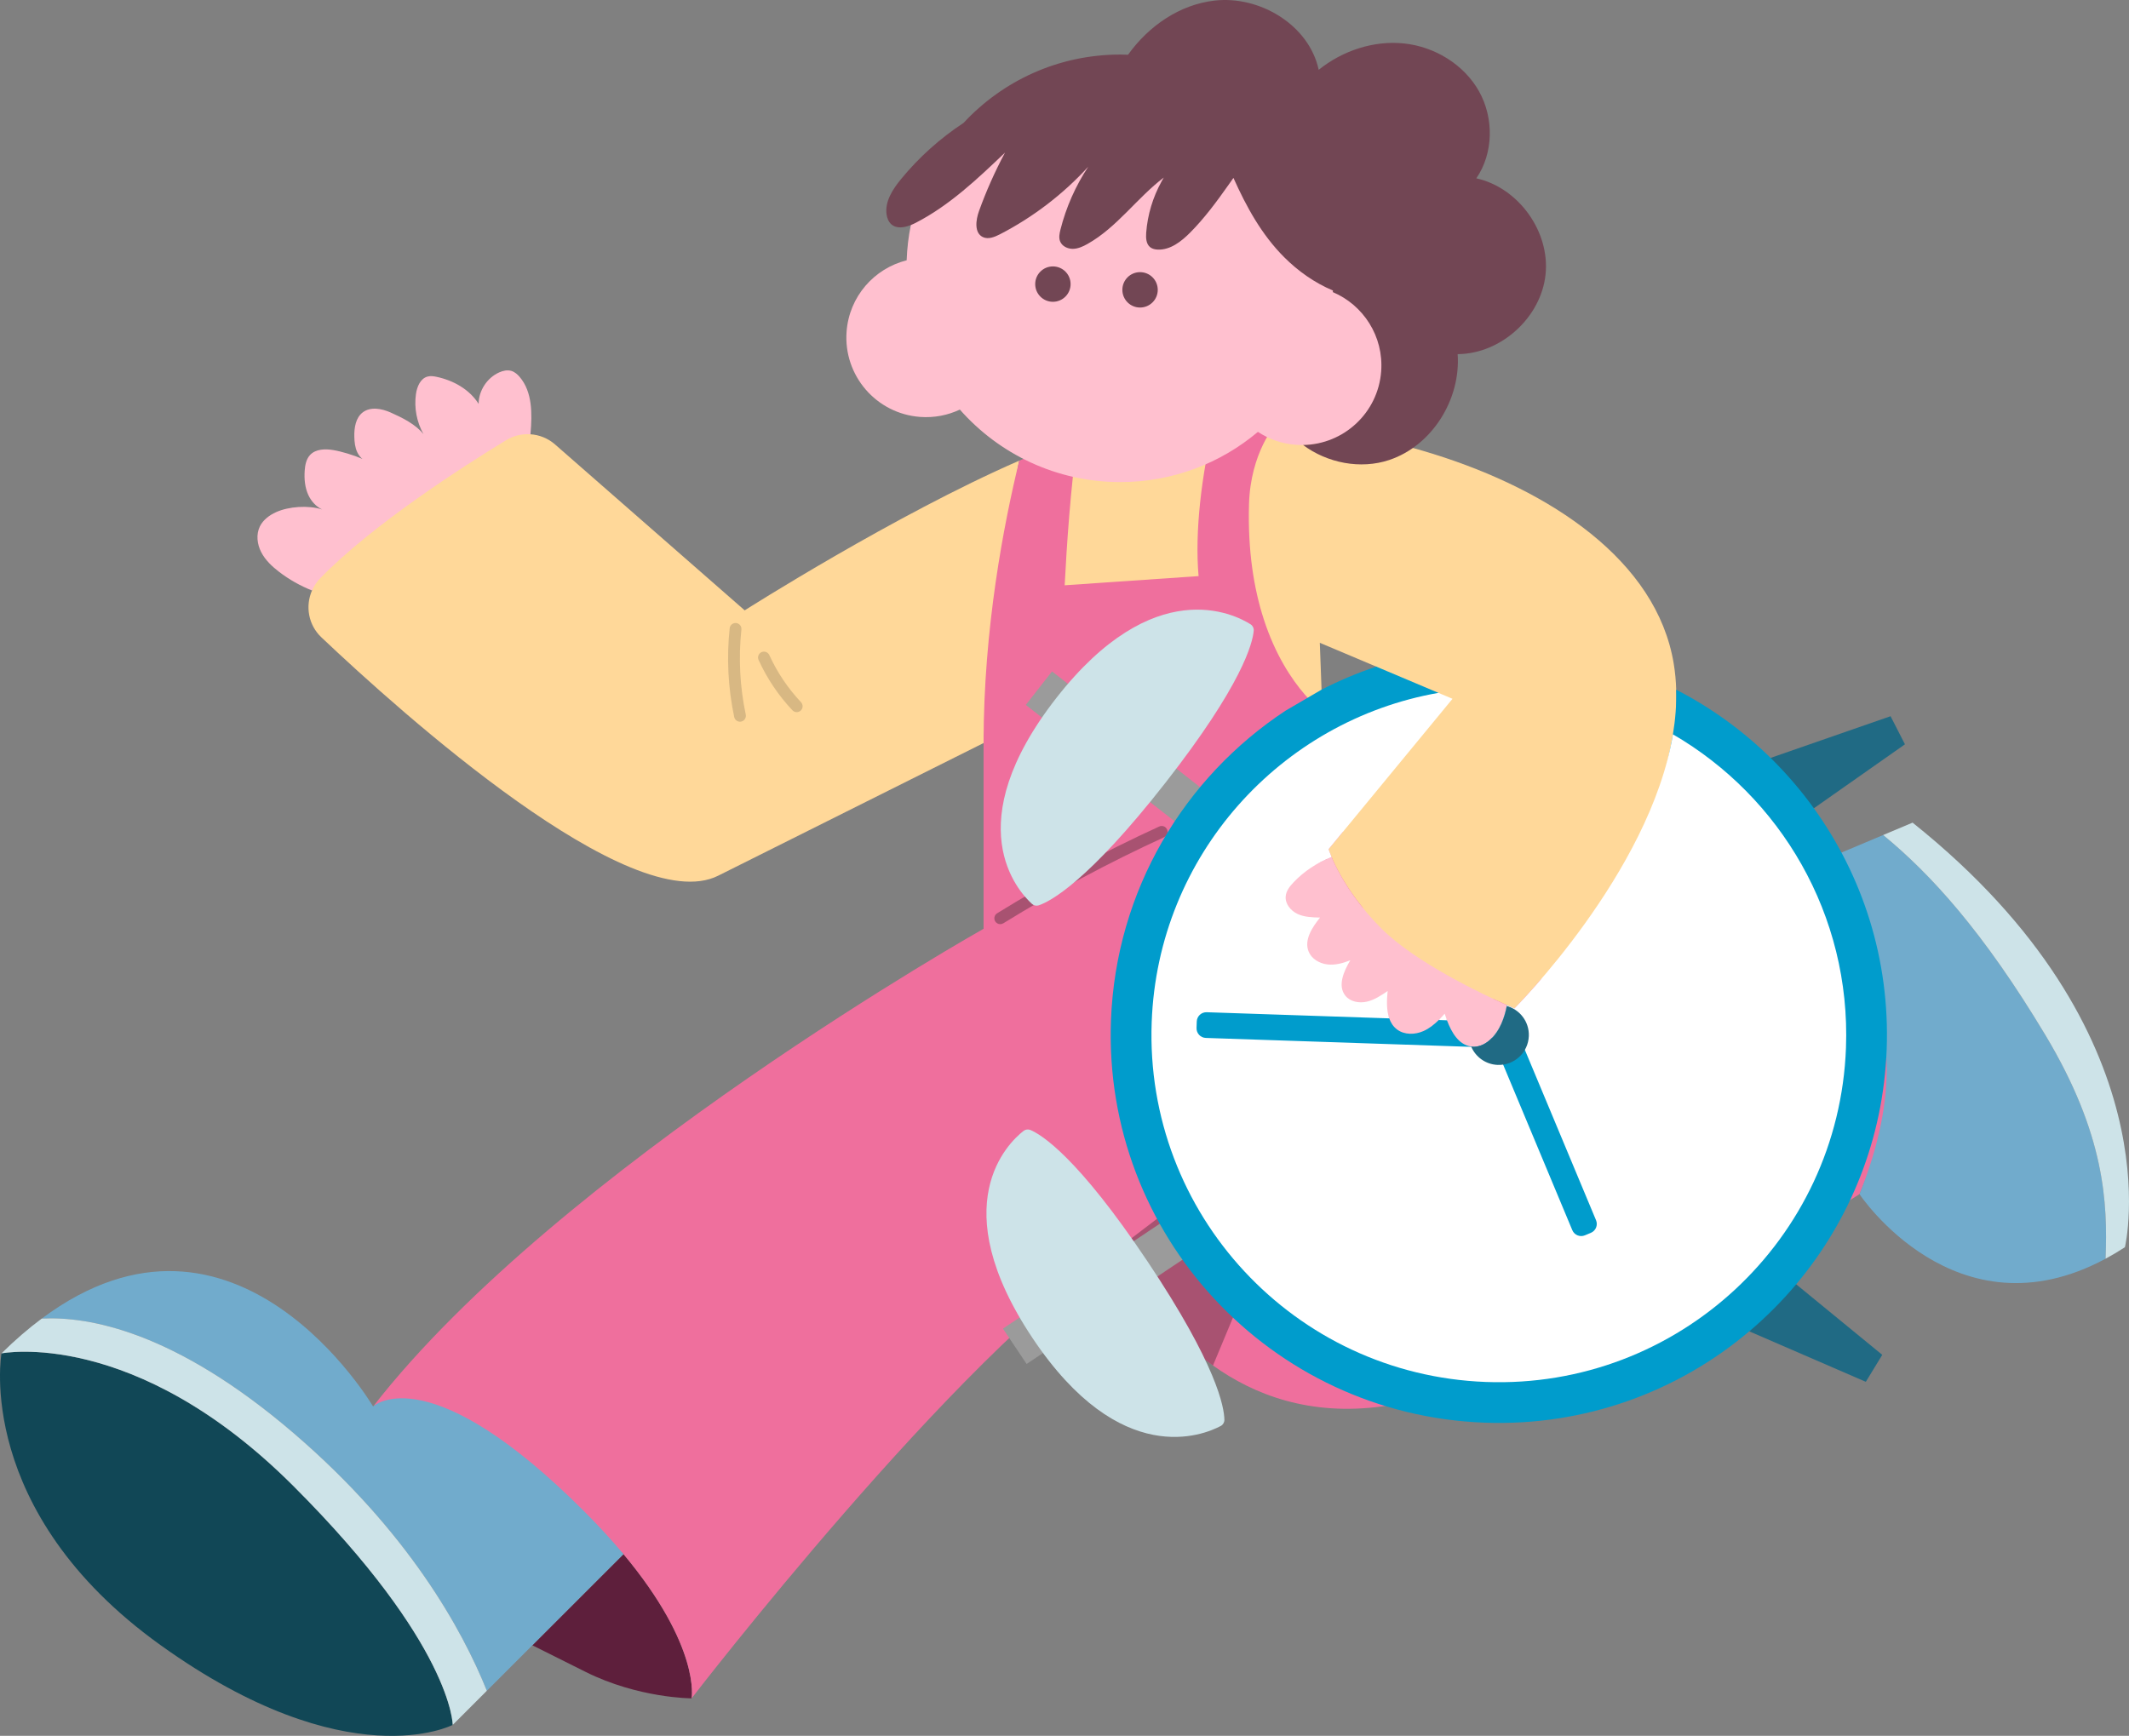
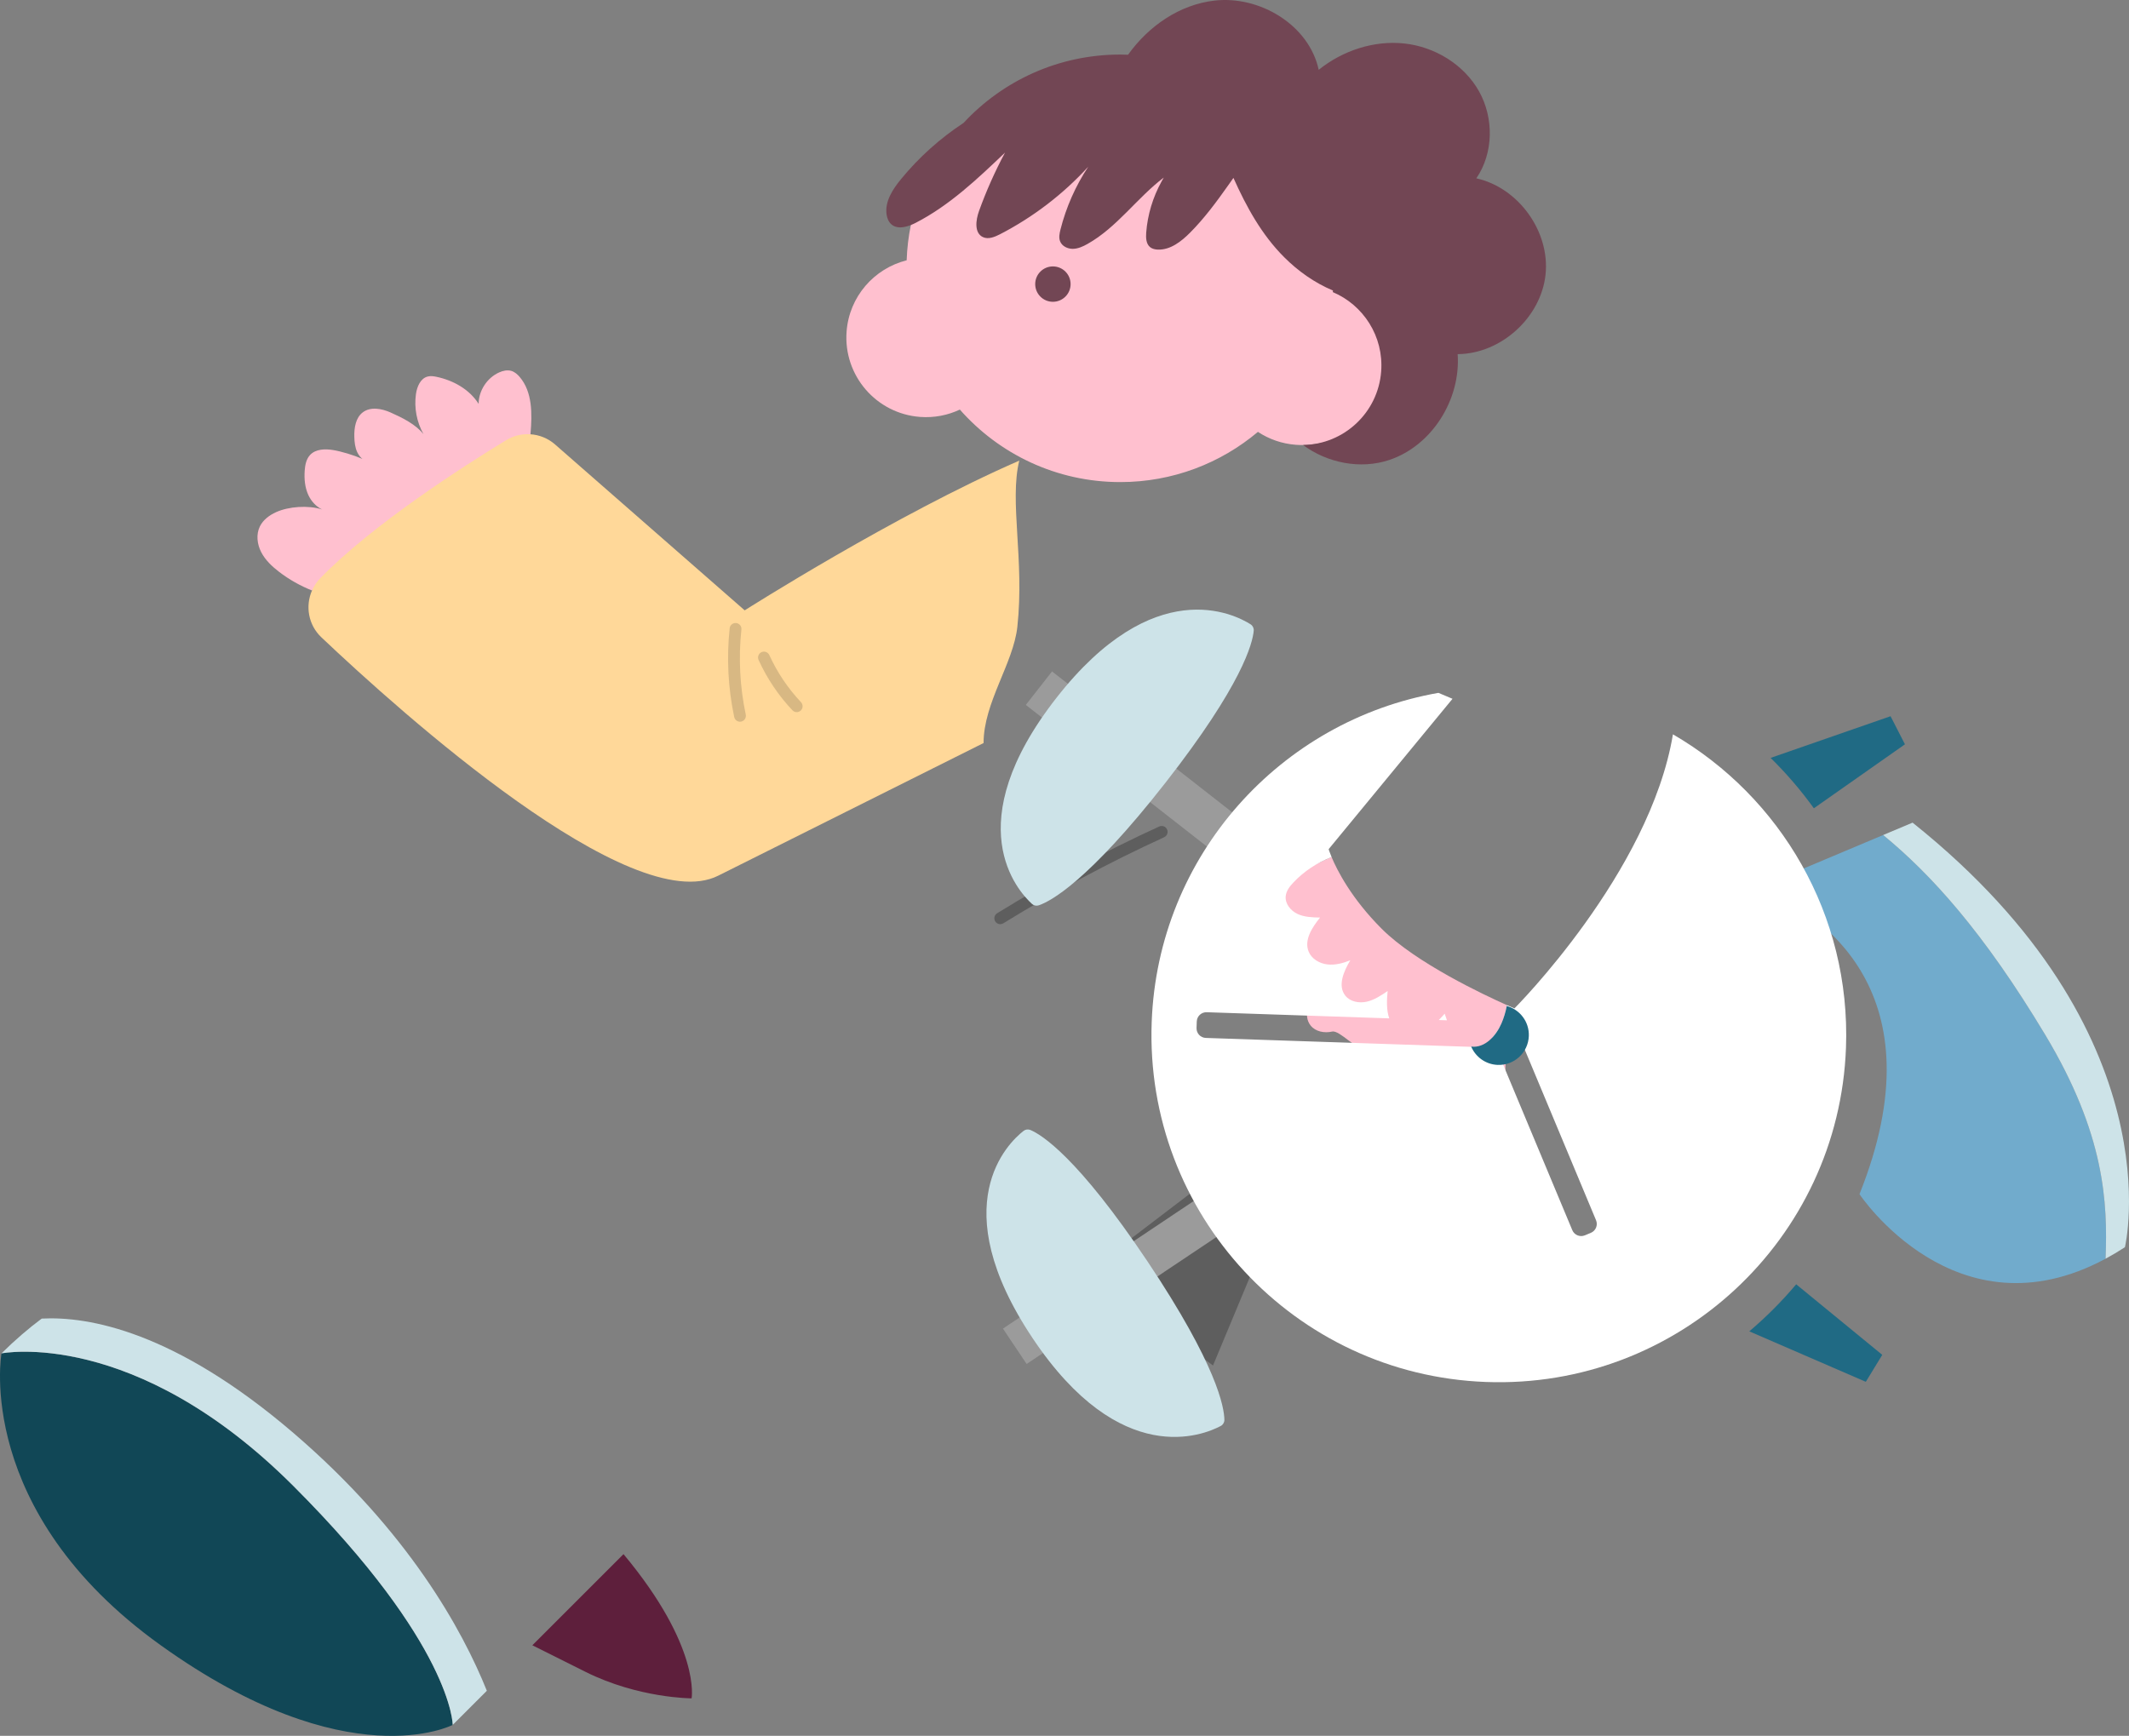
<svg xmlns="http://www.w3.org/2000/svg" version="1.1" id="Layer_1" x="0px" y="0px" width="100%" height="100%" viewBox="0 0 721.887 588.722" enable-background="new 0 0 721.887 588.722" xml:space="preserve" preserveAspectRatio="none">
  <rect x="0" y="0" width="721.887" height="588.722" fill="#808080" stroke="none" />
  <g id="svg6" fill="#FFD899">
-     <path d="M567.504,225.001c-5.834-35-41.915-58.652-81.287-70.968l0.004-0.005c-0.199-0.063-0.401-0.12-0.604-0.183   c-0.938-0.29-1.875-0.573-2.814-0.851c-0.258-0.076-0.514-0.155-0.771-0.229c-1.162-0.338-2.325-0.665-3.49-0.983   c-0.35-0.096-0.699-0.188-1.049-0.281c-0.901-0.242-1.803-0.478-2.704-0.707c-0.343-0.088-0.688-0.177-1.029-0.262   c-1.175-0.294-2.351-0.58-3.524-0.854c-0.23-0.054-0.461-0.104-0.691-0.157c-0.986-0.226-1.971-0.445-2.957-0.658   c-0.358-0.077-0.719-0.154-1.078-0.229c-1.034-0.219-2.065-0.43-3.1-0.632c-0.17-0.034-0.342-0.069-0.513-0.103   c-1.185-0.229-2.364-0.447-3.546-0.656c-0.326-0.059-0.653-0.113-0.98-0.17c-0.935-0.162-1.863-0.316-2.791-0.465   c-0.299-0.048-0.598-0.098-0.896-0.145c-1.172-0.182-2.34-0.355-3.504-0.518c-0.229-0.032-0.461-0.062-0.69-0.093   c-0.964-0.132-1.925-0.256-2.882-0.373c-0.332-0.04-0.662-0.081-0.993-0.12c-1.084-0.127-2.165-0.248-3.238-0.357   c-0.081-0.009-0.164-0.019-0.245-0.026c-1.149-0.116-2.292-0.219-3.43-0.313c-0.312-0.026-0.618-0.051-0.928-0.075   c-0.905-0.071-1.809-0.137-2.703-0.194c-0.262-0.018-0.521-0.036-0.781-0.053c-1.111-0.067-2.213-0.125-3.307-0.173   c-0.236-0.011-0.472-0.018-0.705-0.026c-0.892-0.035-1.773-0.063-2.65-0.085c-0.301-0.008-0.602-0.015-0.902-0.021   c-1.079-0.021-2.15-0.035-3.213-0.035l-7.212,12.564c0.929-6.313-6.228-6.456-4.788-12.445c0.011-0.039,0.021-0.08,0.029-0.119   h-24.029c-5.91,0-13.528,1.699-22.12,4.539c-2.358,16.69-18.432,39.481-19.092,52.692c6.06-0.418,14.636,19.745,20.667,19.333   l18.666,4.667l62.879,19.769l-1-27l19.329,8.161l2.939,20.366l-64,46.667c0,0,32.881,16.484,33.667,18.333   c1.939,4.569,17.056-3.093,27.186,7.038c10.579,10.578,35.222,26.475,43.481,30.295c1.893,0.875,27.333,24.667,27.333,24.667   s32.156-87.624,30.921-139.32C568.29,231.119,568.012,228.045,567.504,225.001z" />
    <path d="M345.604,156.23c-42.1,18.32-93.1,50.771-93.1,50.771l-64.31-56.271c-2.385-2.086-5.325-3.244-8.333-3.446   c-2.829-0.19-12.358-6.27-14.902-4.718c-14.956,9.125-48.241,27.145-66,45.333c-1.226,1.256,7.499,10.854,6.833,12.368   c-2.326,5.287-1.262,11.679,3.186,15.892c27.124,25.686,105.016,95.598,134.526,80.842l90-45c0-13.697,10.124-27.054,11.455-39.436   C347.406,189.8,342.204,170.124,345.604,156.23z" />
  </g>
  <path id="svg9" fill="#5E1F3C" d="M234.504,576.001c0,0-18,0-36-9c-5.69-2.852-18-9-18-9l30.91-30.91  C237.744,558.64,234.504,576.001,234.504,576.001" />
-   <path id="svg8" fill="#EF6F9D" d="M596.674,300.82l-74.063,31.188c-5.438,6.32-9.106,9.994-9.106,9.994  s-0.938-0.396-2.538-1.106c-1.176-0.522-2.72-1.226-4.529-2.076l-28.933,12.185c0,0-8.176-18.879-15.529-43.262  c-5.918-7.343-9.041-13.65-10.465-17.05c-0.717-1.711-1.006-2.689-1.006-2.689l4.77-5.789c-2.934-13.365-4.904-27.003-4.77-39.211  c0,0-14.168-8.807-21.999-33h-0.001V210c-3.281-10.139-5.458-22.961-5-38.999c0.5-17.5,9-27,9-27h-20.971  c-0.01,0.039-0.021,0.08-0.029,0.119c-4.03,16.771-6.438,35.91-5.1,51.29c-0.11-0.01-0.223-0.01-0.33,0  c-15.07,1.04-30,2.051-45.07,3.091c0.66-13.211,2.021-33.271,4.38-49.961c-6.18,2.041-12.858,4.671-19.778,7.69  c-5.25,21.45-12.102,56.89-12.102,95.771v63c0,0-143.91,80.949-206.93,161.93c1.33-1.121,0.475-3.131,51.535,47.93  c5.094,5.094,29.379-2.453,33.163,2.068c26.486,31.654,23.232,49.072,23.232,49.072s90-117,144.5-152.5  c0,0,9.869,23.529,32.29,39.609c13.979,10.02,32.829,17.146,57.21,13.891c63.5-8.5,162-72,162-72  c14.168-35.422,27.612-57.732,17.605-74.142C638.765,315.539,606.742,305.113,596.674,300.82z" />
  <path id="svg5" fill="#114756" d="M153.504,585.001c0,0-35.5,18.5-99-27s-54-99-54-99s45-9,99,45  S153.504,585.001,153.504,585.001" />
  <g id="svg7" fill="#71ABCC">
    <path d="M713.943,426.9c-50.771,27.33-83.439-21.898-83.439-21.898c27.4-68.5-12.979-95.291-33.83-104.182   l41.85-17.62c16.12,13.24,33.973,32.78,54.98,67.801C713.764,384.761,714.684,407.96,713.943,426.9" />
-     <path d="M211.414,527.091l-30.91,30.91l-15.43,15.43c-8.29-20.621-26.6-54.021-65.57-87.43   c-40.26-34.512-69.49-39.611-85.35-38.801c65.86-49.142,112.35,29.801,112.35,29.801s0.01-0.012,0.03-0.031   c0.91-0.799,19.79-16.148,71.47,35.531C203.164,517.66,207.593,522.521,211.414,527.091" />
  </g>
  <g id="basic_9_">
    <path opacity="0.33" fill="#191919" enable-background="new    " d="M450.504,369.001l-39.21,94.109   c-22.421-16.08-32.29-39.609-32.29-39.609L450.504,369.001z" />
    <path opacity="0.33" fill="#191919" enable-background="new    " d="M339.159,313.437c-0.67,0-1.326-0.337-1.704-0.949   c-0.58-0.939-0.289-2.172,0.651-2.753c17.631-10.887,36.119-20.786,54.959-29.424c1.004-0.459,2.188-0.02,2.648,0.983   c0.461,1.006,0.021,2.192-0.982,2.653c-18.688,8.568-37.032,18.388-54.523,29.191C339.88,313.341,339.517,313.437,339.159,313.437" />
    <path fill="#CDE3E8" d="M720.504,423.001c-2.221,1.439-4.41,2.738-6.561,3.898c0.738-18.939-0.182-42.143-20.439-75.898   c-21.01-35.021-38.859-54.563-54.979-67.801l9.979-4.199C738.004,350.501,720.504,423.001,720.504,423.001" />
    <path fill="#CDE3E8" d="M165.074,573.431l-11.57,11.57c0,0,0-27-54-81s-99-45-99-45c4.63-4.57,9.18-8.48,13.65-11.801   c15.86-0.813,45.09,4.289,85.35,38.801C138.474,519.41,156.784,552.81,165.074,573.431" />
    <path opacity="0.17" fill="#191919" enable-background="new    " d="M250.905,244.766c-0.926,0-1.756-0.646-1.955-1.587   c-2.089-9.903-2.607-20.029-1.539-30.097c0.116-1.097,1.095-1.88,2.2-1.777c1.098,0.116,1.894,1.102,1.777,2.2   c-1.023,9.649-0.526,19.355,1.476,28.848c0.228,1.081-0.463,2.142-1.544,2.37C251.18,244.751,251.042,244.766,250.905,244.766" />
    <path opacity="0.17" fill="#191919" enable-background="new    " d="M270.145,241.525c-0.532,0-1.062-0.211-1.456-0.629   c-4.742-5.033-8.602-10.774-11.474-17.063c-0.459-1.005-0.016-2.191,0.989-2.65c1.004-0.459,2.191-0.017,2.65,0.987   c2.689,5.892,6.305,11.269,10.746,15.983c0.758,0.804,0.72,2.069-0.084,2.827C271.13,241.345,270.637,241.525,270.145,241.525" />
  </g>
  <g id="svg4" fill="#FFC0CF">
    <path d="M171.601,149.3c2.544-1.552,5.432-2.207,8.261-2.017c0.009-0.104,0.02-0.211,0.029-0.315   c0.574-6.645,0.652-14.036-3.672-19.113c-0.769-0.902-1.7-1.725-2.836-2.063c-1.357-0.404-2.833-0.066-4.126,0.51   c-4.103,1.827-6.947,6.183-6.969,10.674c-3.127-4.942-8.57-7.975-14.294-9.179c-0.991-0.209-2.03-0.348-3.009-0.087   c-2.448,0.65-3.603,3.459-3.954,5.968c-0.65,4.64,0.266,9.486,2.566,13.569c-2.705-3.378-7.22-5.599-11.174-7.357   c-3.011-1.339-6.783-2.034-9.411-0.047c-2.429,1.837-2.946,5.259-2.873,8.303c0.043,1.792,0.235,3.621,1.002,5.24   c0.406,0.857,1.002,1.646,1.731,2.249c-3.093-1.336-7.136-2.539-9.881-2.993c-2.744-0.454-5.925-0.385-7.834,1.637   c-1.323,1.403-1.716,3.435-1.848,5.358c-0.193,2.812,0.063,5.711,1.246,8.27c0.962,2.082,2.608,3.896,4.659,4.875   c-4.732-1.501-11.36-1.016-15.633,0.927c-2.253,1.023-4.364,2.592-5.46,4.811c-1.34,2.714-0.947,6.05,0.438,8.741   c1.386,2.691,3.652,4.826,6.053,6.669c3.41,2.618,7.188,4.749,11.181,6.341c0.667-1.515,1.596-2.943,2.821-4.199   C126.372,177.879,156.645,158.425,171.601,149.3z" />
    <path d="M451.51,290.69c-4.896,1.857-21.024,10.231-24.617,14.045c-1.229,1.308-2.404,2.821-2.592,4.606   c-0.269,2.574,1.684,4.968,4.03,6.057c2.351,1.088,5.024,1.16,7.612,1.213c-2.676,3.348-5.508,7.635-3.852,11.585   c1.03,2.462,3.553,8.714,6.203,9.028c2.65,0.313,5.32-0.41,7.799-1.398c-2.212,3.701-4.378,8.623-1.688,11.994   c1.658,2.08,4.69,2.633,7.287,2.041c2.595-0.59,8.549,6.748,10.75,5.25c-0.462,4.678-1.02,2.439,2.75,5.25   c2.507,1.871,6.537,9.609,9.397,8.342c2.858-1.268,8.296-6.986,10.353-9.342c1.538,4.865,0.906,14.035,5.979,14.607   c4.524,0.512,17.193-2.187,19.021-6.357c0.879-2.008,0.635-24.561,1.022-26.716c-7.669-3.415-30.878-14.308-42.462-25.894   C458.205,304.703,453.387,295.171,451.51,290.69z" />
    <path d="M466.559,90.096c0.021-0.178,0.051-0.353,0.066-0.53c-6.17-2.58-11.81-6.56-16.55-11.31   c-1.157-1.157-2.25-2.358-3.298-3.59l-14.652-28.351h-108.5l-3.25,11.5c-4.147,3.225-5.573,7.348-10.25,9.75   c-0.51,0.26-0.722,8.535-1.282,8.755c-0.802,3.882-1.271,7.882-1.421,11.964c-10.991,2.75-19.485,12.275-20.368,24.192   c-1.104,14.871,10.057,27.82,24.928,28.924c4.806,0.356,9.406-0.573,13.477-2.49c13.284,15.071,32.719,24.591,54.395,24.591   c17.781,0,34.063-6.409,46.676-17.033c3.723,2.459,8.102,4.033,12.864,4.387c0.822,0.061,1.64,0.078,2.446,0.066   c13.819-0.215,32.992-9.807,34.035-23.855C476.756,115.211,476.932,94.481,466.559,90.096z" />
  </g>
  <g id="svg3" fill="#724654">
    <path d="M500.586,60.479c5.875-8.571,5.983-20.52,0.879-29.571c-5.104-9.052-14.961-15.044-25.291-16.161   c-10.332-1.118-20.937,2.423-29.037,8.932c-3.258-15.16-19.922-25.237-35.327-23.481c-11.841,1.351-22.333,8.609-29.32,18.369   c-0.876-0.031-1.75-0.066-2.636-0.066c-21,0-39.908,8.92-53.14,23.189c-7.96,5.22-15.11,11.65-21.16,19.01   c-2.84,3.45-5.568,7.61-4.938,12.03c0.18,1.24,0.648,2.48,1.58,3.31c1.76,1.591,4.34,1.19,6.648,0.28   c0.562-0.22,1.102-0.47,1.61-0.729c11.47-5.891,20.979-14.92,30.32-23.83c-3.41,6.38-6.36,13-8.812,19.8   c-1.12,3.09-1.66,7.44,1.312,8.85c1.828,0.86,3.97-0.029,5.77-0.949c11.23-5.79,21.42-13.58,29.95-22.91   c-4.32,6.521-7.521,13.771-9.43,21.35c-0.32,1.29-0.602,2.69-0.12,3.931c0.64,1.659,2.528,2.569,4.31,2.56   c1.779-0.021,3.46-0.79,5.01-1.67c9.979-5.61,16.722-15.569,25.829-22.499c-0.255,0.424-0.485,0.862-0.728,1.297l0,0   c-2.957,5.344-4.77,11.327-5.224,17.422c-0.13,1.76-0.028,3.8,1.353,4.9c0.729,0.58,1.699,0.779,2.64,0.81   c4.239,0.13,7.933-2.77,10.92-5.78c4.865-4.891,8.974-10.472,12.964-16.117c0.57-0.807,1.141-1.614,1.706-2.422   c4.432,9.869,9.552,19.239,17.2,26.89c4.74,4.75,10.379,8.729,16.55,11.31c-0.019,0.178-0.048,0.353-0.065,0.53   c10.373,4.386,17.291,15.012,16.412,26.866c-1.043,14.049-12.659,24.779-26.479,24.994c8.178,6.098,19.445,8.346,29.215,5.079   c14.545-4.863,24.295-20.601,23.193-35.896c14.666-0.097,28.253-12.397,29.803-26.981   C525.602,78.538,514.903,63.655,500.586,60.479z" />
-     <circle cx="386.563" cy="98.3" r="6" />
    <circle cx="357.011" cy="96.355" r="6" />
  </g>
  <g id="basic_7_">
    <polygon fill="#9B9B9B" points="356.716,227.709 347.824,239.078 427.316,301.25 436.301,289.953  " />
    <rect x="383.998" y="368.24" transform="matrix(0.556 0.831 -0.831 0.556 527.033 -136.432)" fill="#9B9B9B" width="14.43" height="113.659" />
  </g>
  <g id="svg2" fill="#CDE3E8">
    <path d="M358.232,236.647c-33.585,42.941-13.181,65.498-8.319,69.914c0.626,0.567,1.508,0.755,2.309,0.483   c3.913-1.323,16.688-7.99,42.919-41.53c26.156-33.443,29.607-47.464,29.967-51.626c0.072-0.86-0.344-1.691-1.073-2.154   C418.41,208.172,391.23,194.457,358.232,236.647" />
    <path d="M350.157,453.892c-30.307-45.314-8.28-66.297-3.106-70.339c0.666-0.521,1.561-0.64,2.338-0.312   c3.806,1.609,16.05,9.207,39.72,44.602c23.602,35.293,26,49.531,26.049,53.709c0.01,0.865-0.467,1.662-1.23,2.068   C408.055,486.755,379.932,498.416,350.157,453.892" />
  </g>
-   <path id="svg1" fill="#009CCC" d="M510.967,340.894c-0.018,0.1-0.042,0.193-0.062,0.293c-0.394,2.055-0.993,4.066-1.832,5.982  c-0.736,1.685-1.788,3.354-3.072,4.722c-1.899,2.021-4.313,3.372-7.012,3.067c-0.055-0.006-0.104-0.021-0.154-0.028  c-4.207-0.569-6.636-4.712-8.207-8.892c-0.283-0.754-0.786-0.275-1.018-1.011c-0.644,0.735-1.07,0.224-1.768,0.916  c-1.533,1.522-3.221,2.876-5.186,3.746c-2.86,1.269-6.429,1.343-8.937-0.528c-1.31-0.978-2.145-2.291-2.668-3.781  c-0.981-2.799-3.911-2.135-3.609-5.186c-2.2,1.498-1.071,0.91-3.666,1.5c-2.597,0.592-8.342,0.246-10-1.834  c-2.688-3.373-6.044-4.465-3.834-8.166c-2.479,0.988-1.681,0.314-4.333,0c-2.648-0.313-5.802-1.039-6.833-3.5  c-1.656-3.949-2.842-7.818-0.167-11.167c-2.588-0.053-6.15,2.255-8.5,1.167c-2.349-1.089-4.603-14.589-4.333-17.167  c0.187-1.785,5.27-5.195,6.5-6.5c3.592-3.813,1.604-3.977,6.5-5.833c0.013,0.029-7.106-4.756,3-0.667  c-0.745-1.769,2.5-2.833,2.5-2.833l43-43.667l0.453-6.544l-21.062-8.893c-6.422,2.138-12.628,4.757-18.576,7.818l-12.201,7.125  c-34.306,22.604-57.549,60.885-59.189,105.069c-2.701,72.633,53.989,133.699,126.623,136.398  c34.102,1.271,65.65-10.557,89.811-30.977c4.414-3.73,13.181,6.268,17.07,1.988c1.168-1.283-2.29-16.607-1.172-17.938  c18.178-21.639,29.558-49.266,30.688-79.695c1.134-30.428-8.167-58.824-24.688-81.753c-2.695-3.74,0.902-9.841-2.163-13.276  c-1.938-2.17-10.43-1.771-12.506-3.81c-9.394-9.217-20.173-17.039-32.015-23.131c0.141,5.021-0.267,10.086-1.105,15.138  c-7.833,47.034-40.969,99.313-40.969,99.313L510.967,340.894z" />
  <g id="basic_8_">
    <path fill="#FFFFFF" d="M510.966,340.894c-0.018,0.1-0.042,0.193-0.062,0.293c-0.394,2.055-0.993,4.066-1.832,5.982   c-0.736,1.685-1.788,3.354-3.072,4.722l-0.005,0.128c-0.062,1.802-1.569,3.214-3.372,3.154l-93.756-3.154   c-1.804-0.061-3.213-1.57-3.152-3.372l0.073-2.192c0.062-1.805,1.571-3.215,3.373-3.154l61.893,2.082   c-0.981-2.799-0.847-6.229-0.545-9.279c-2.2,1.498-4.467,3.023-7.062,3.615c-2.597,0.592-5.629,0.037-7.287-2.043   c-2.688-3.37-0.522-8.291,1.688-11.992c-2.479,0.988-5.146,1.713-7.799,1.398c-2.648-0.313-5.279-1.844-6.311-4.305   c-1.656-3.951,1.176-8.238,3.851-11.585c-2.588-0.053-5.263-0.125-7.612-1.213c-2.349-1.089-4.299-3.481-4.029-6.058   c0.187-1.785,1.361-3.299,2.592-4.605c3.592-3.814,8.074-6.768,12.971-8.625c0.012,0.029,0.028,0.064,0.041,0.095   c-0.745-1.769-1.047-2.784-1.047-2.784l42-51l-4.773-2.016c-53.538,9.399-95.123,55.12-97.225,111.635   c-2.416,65.008,48.324,119.664,113.33,122.08c65.009,2.418,119.666-48.322,122.082-113.33   c1.676-45.072-22.205-85.161-58.673-106.321c-7.833,47.034-53.741,92.952-53.741,92.952L510.966,340.894z M539.422,418.119   l-2.027,0.846c-1.662,0.695-3.574-0.09-4.271-1.754l-24.666-59.053c-0.694-1.664,0.091-3.576,1.755-4.271l2.025-0.847   c1.664-0.693,3.576,0.09,4.271,1.754l24.666,59.055C541.87,415.512,541.086,417.423,539.422,418.119z" />
    <path fill="#FFFFFF" d="M489.852,343.791c-0.643,0.736-1.313,1.461-2.01,2.154l2.785,0.094   C490.344,345.285,490.084,344.527,489.852,343.791z" />
  </g>
  <g id="svg0" fill="#206A84">
    <path d="M593.135,451.529l39.514,17.115l2.631-4.313l0.313-0.516l2.631-4.314l-29.188-23.926   C604.193,441.339,598.875,446.677,593.135,451.529z" />
    <path d="M645.919,252.437l-2.304-4.496l-0.273-0.537l-2.305-4.496l-40.672,14.136   c5.361,5.264,10.271,10.982,14.669,17.086L645.919,252.437z" />
    <path d="M498.988,354.958c-0.055-0.006-0.104-0.021-0.154-0.028c1.487,3.538,4.912,6.086,9,6.237   c5.619,0.209,10.342-4.176,10.551-9.795c0.181-4.815-3.021-8.965-7.479-10.188c-0.394,2.054-0.993,4.066-1.832,5.982   C507.246,351.341,503.514,355.468,498.988,354.958z" />
  </g>
</svg>